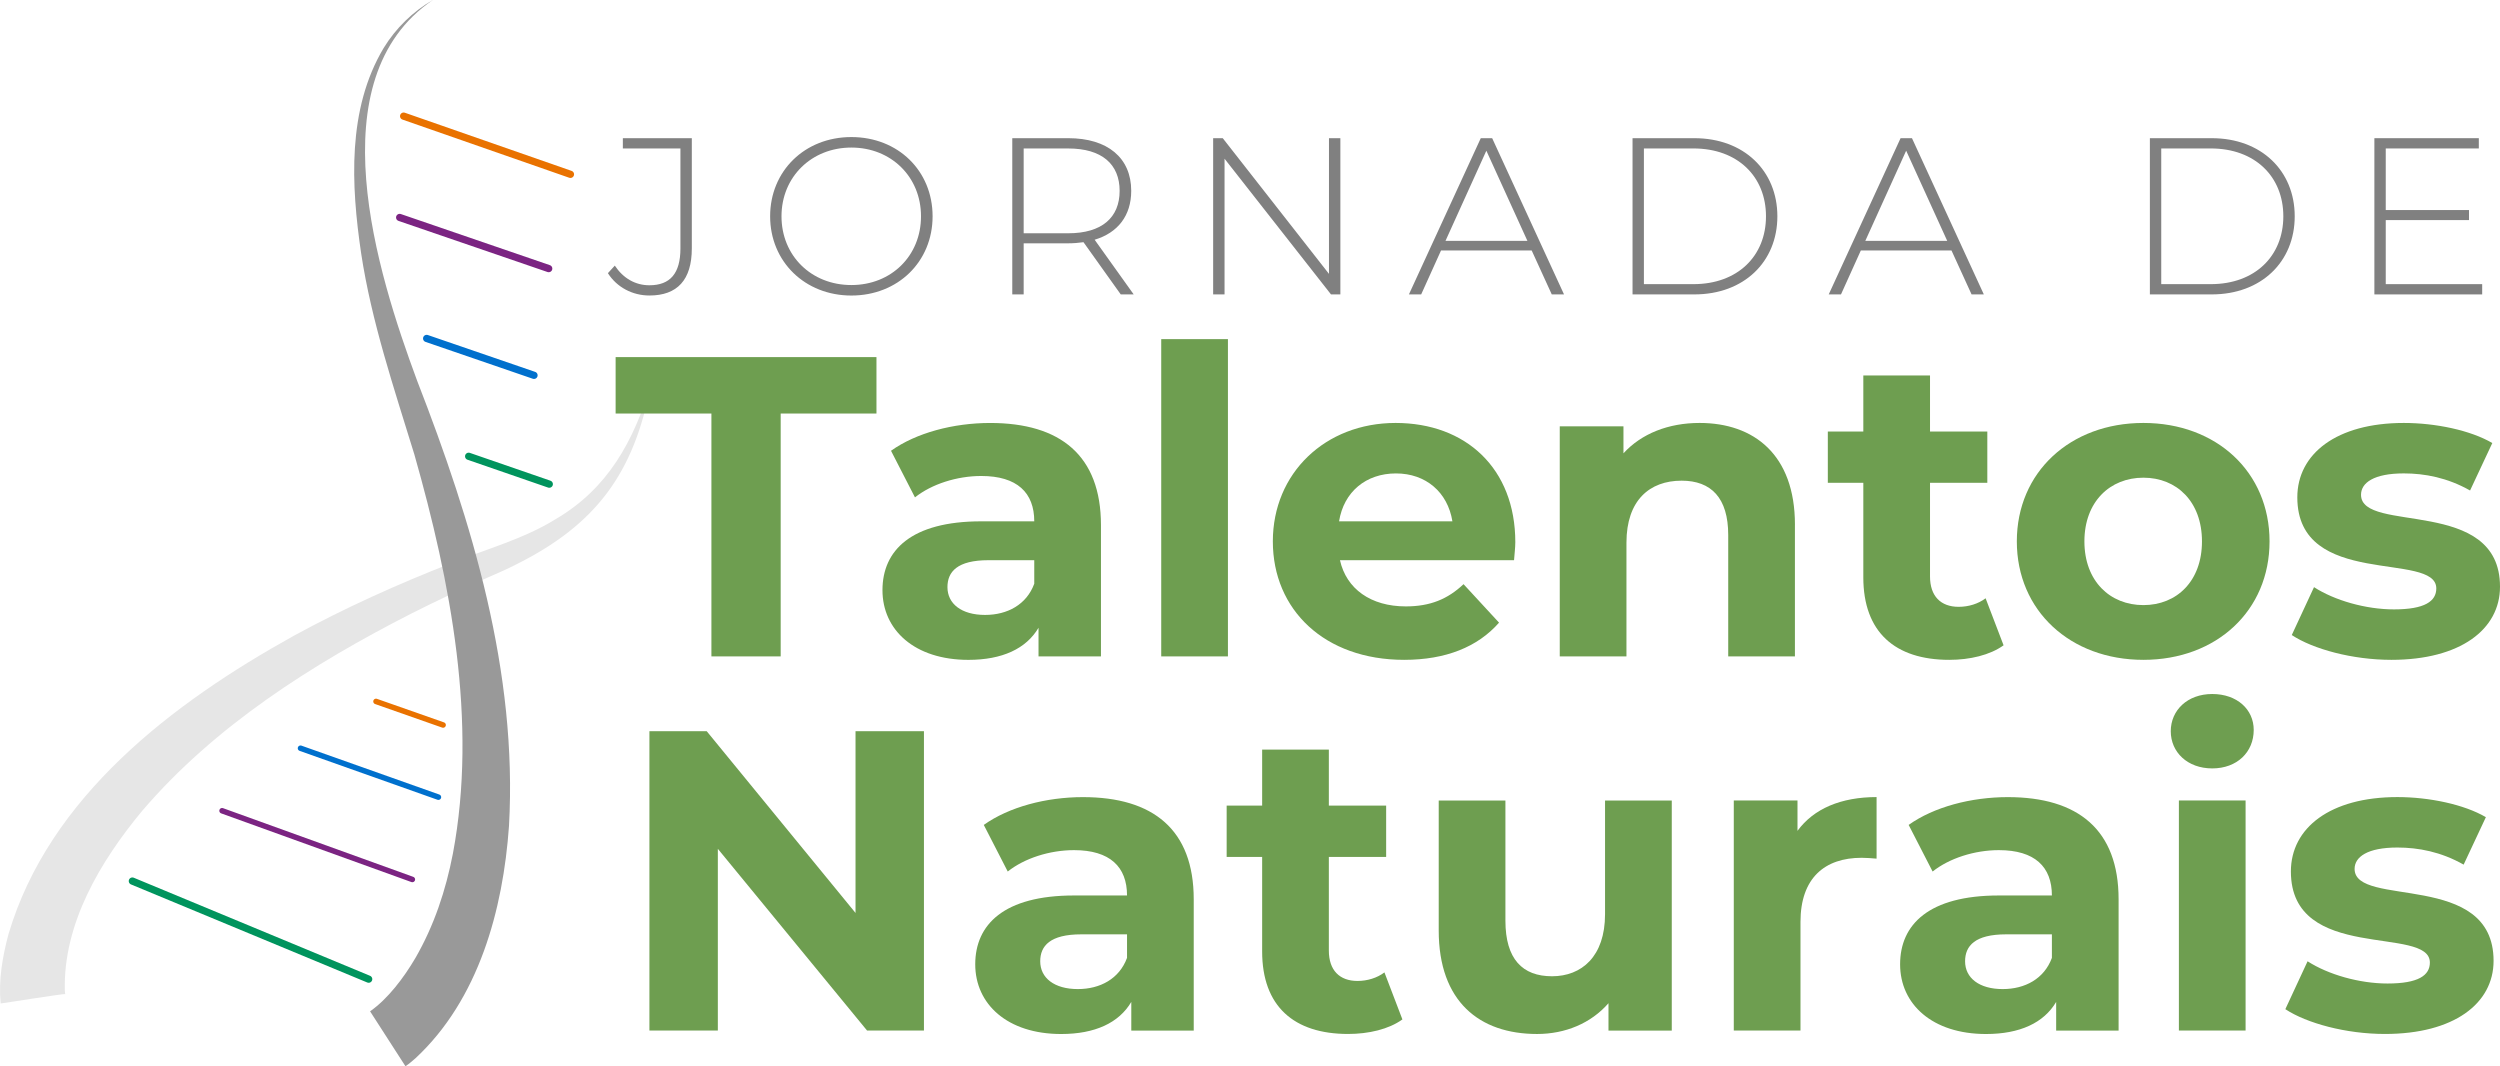
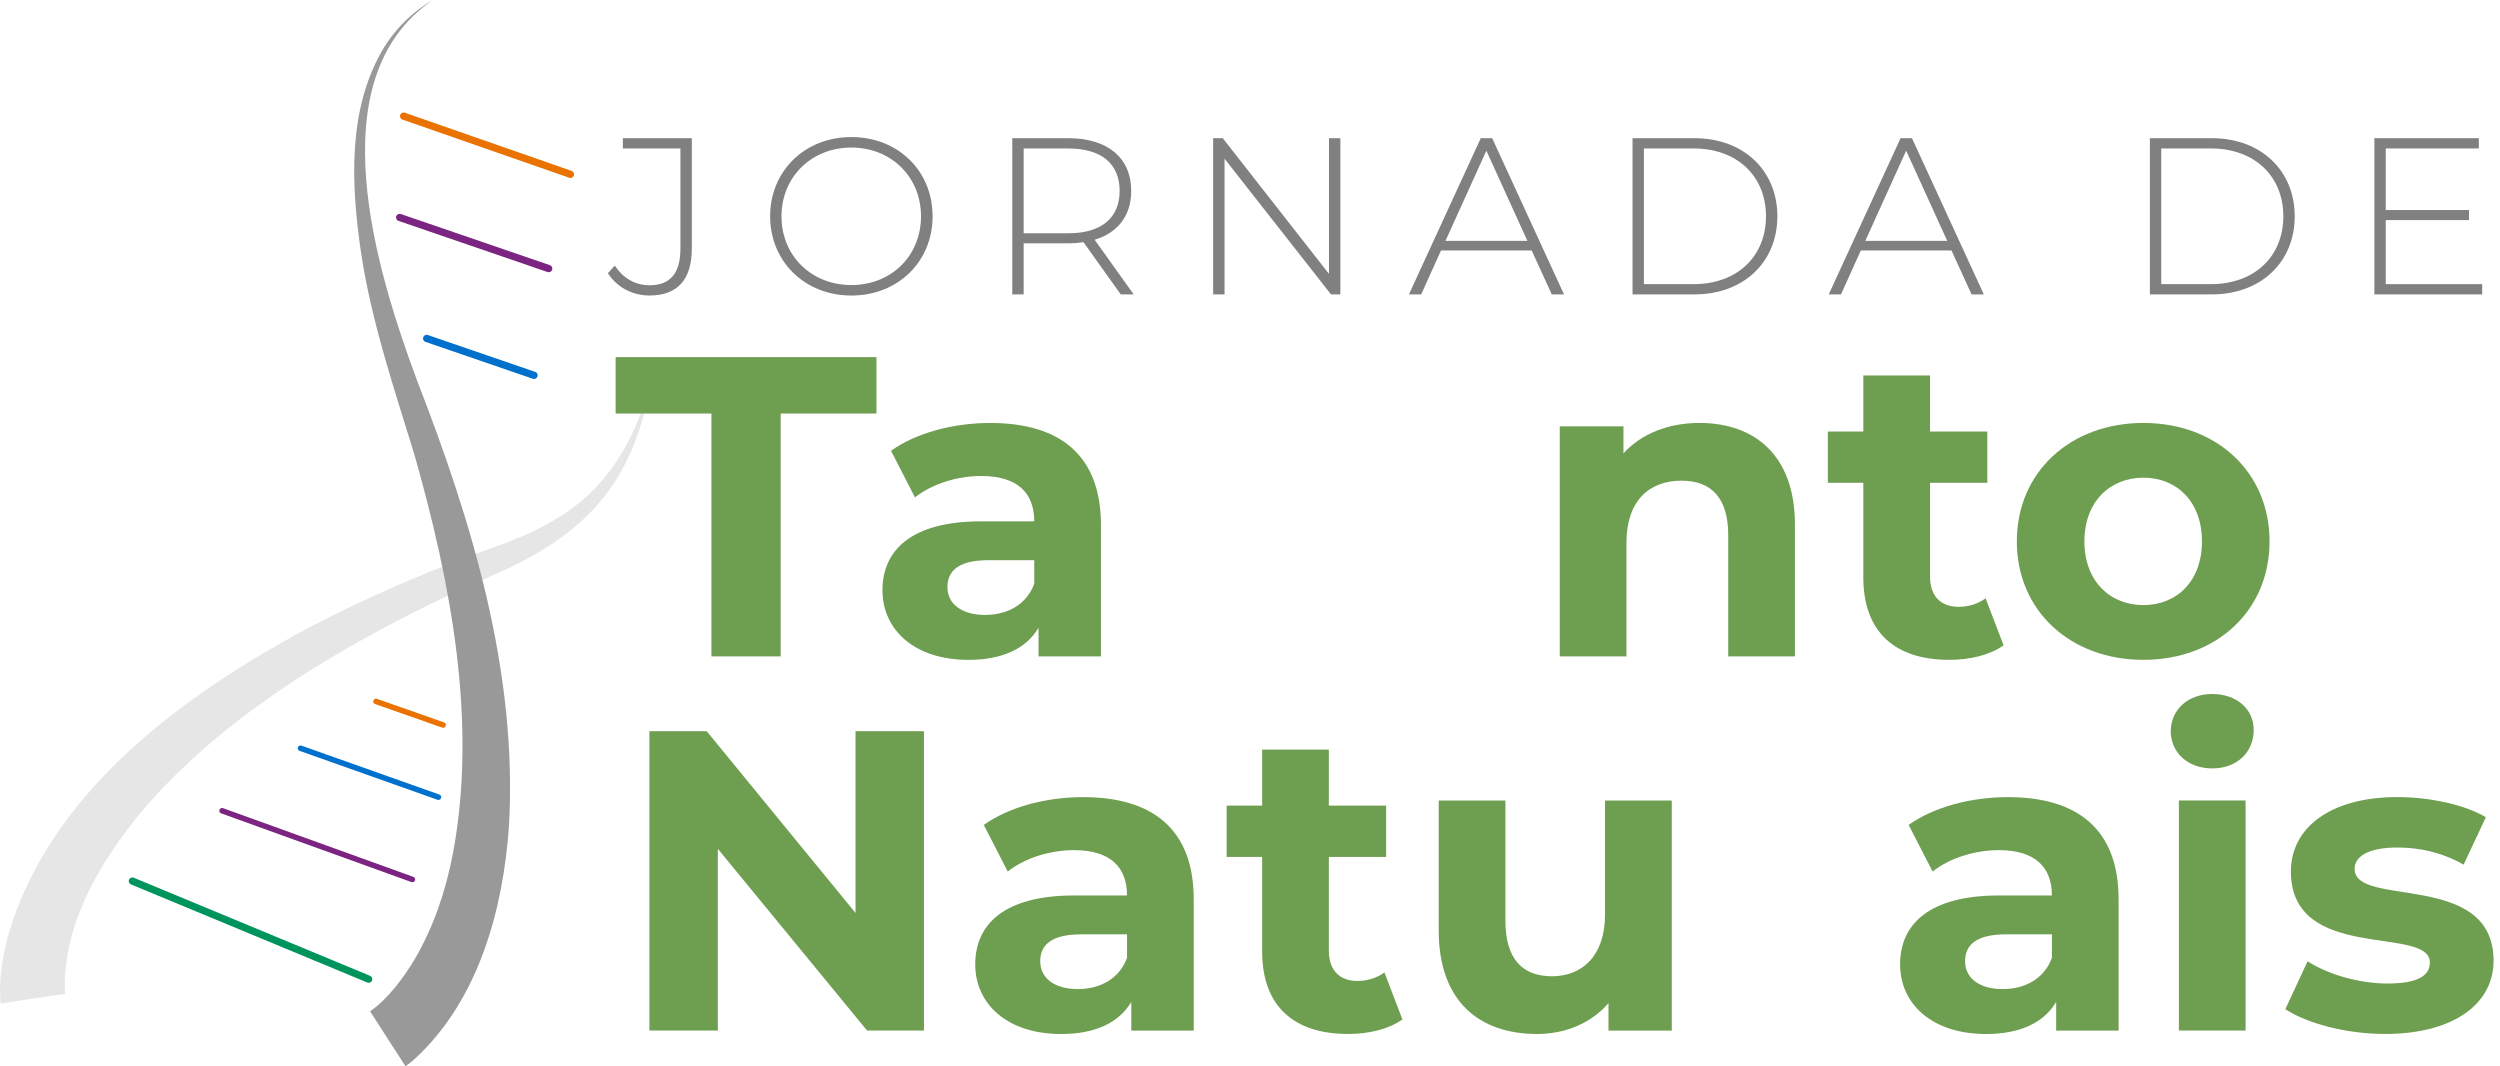
<svg xmlns="http://www.w3.org/2000/svg" id="Camada_2" viewBox="0 0 1003.01 427.79">
  <defs>
    <style>.cls-1{fill:#e6e6e6;}.cls-2{fill:#999;}.cls-3{fill:#6e9e50;}.cls-4{fill:gray;}.cls-5,.cls-6,.cls-7,.cls-8{stroke-width:2.91px;}.cls-5,.cls-6,.cls-7,.cls-8,.cls-9,.cls-10,.cls-11{fill:none;stroke-linecap:round;stroke-linejoin:round;}.cls-5,.cls-10{stroke:#e97200;}.cls-6{stroke:#00945d;}.cls-7,.cls-9{stroke:#0070cd;}.cls-8,.cls-11{stroke:#7b2482;}.cls-9,.cls-10,.cls-11{stroke-width:2.22px;}</style>
  </defs>
  <g id="Layer_1">
    <g>
      <g>
        <path class="cls-4" d="M243.88,109.61l2.78-3.04c3.4,5.1,8.24,7.88,13.88,7.88,8.33,0,12.45-4.75,12.45-14.77V59.56h-23.1v-4.12h27.67v44.23c0,12.62-5.82,18.89-17.01,18.89-6.8,0-13.07-3.31-16.65-8.95Z" />
        <path class="cls-4" d="M308.98,86.78c0-18.18,13.88-31.79,32.59-31.79s32.59,13.52,32.59,31.79-13.97,31.79-32.59,31.79-32.59-13.61-32.59-31.79Zm60.53,0c0-15.85-12-27.58-27.94-27.58s-28.03,11.73-28.03,27.58,12,27.58,28.03,27.58,27.94-11.73,27.94-27.58Z" />
        <path class="cls-4" d="M449.65,118.12l-14.95-20.95c-1.97,.27-3.94,.45-6.09,.45h-17.91v20.5h-4.57V55.44h22.47c15.76,0,25.25,7.88,25.25,21.13,0,9.94-5.37,16.83-14.68,19.61l15.67,21.94h-5.19Zm-21.04-24.53c13.43,0,20.59-6.27,20.59-17.01s-7.16-17.01-20.59-17.01h-17.91v34.02h17.91Z" />
        <path class="cls-4" d="M537.76,55.44v62.68h-3.76l-42.71-54.44v54.44h-4.57V55.44h3.85l42.62,54.44V55.44h4.57Z" />
        <path class="cls-4" d="M614.5,100.48h-36.35l-7.97,17.64h-4.92l28.83-62.68h4.57l28.83,62.68h-4.92l-8.06-17.64Zm-1.7-3.85l-16.47-36.17-16.39,36.17h32.86Z" />
        <path class="cls-4" d="M654.98,55.44h24.8c19.88,0,33.31,13.07,33.31,31.34s-13.43,31.34-33.31,31.34h-24.8V55.44Zm24.44,58.56c17.73,0,29.1-11.28,29.1-27.22s-11.37-27.22-29.1-27.22h-19.88v54.44h19.88Z" />
        <path class="cls-4" d="M782.93,100.48h-36.35l-7.97,17.64h-4.92l28.83-62.68h4.57l28.83,62.68h-4.92l-8.06-17.64Zm-1.7-3.85l-16.47-36.17-16.39,36.17h32.86Z" />
        <path class="cls-4" d="M862.54,55.44h24.8c19.88,0,33.31,13.07,33.31,31.34s-13.43,31.34-33.31,31.34h-24.8V55.44Zm24.44,58.56c17.73,0,29.1-11.28,29.1-27.22s-11.37-27.22-29.1-27.22h-19.88v54.44h19.88Z" />
        <path class="cls-4" d="M995.86,114v4.12h-43.25V55.44h41.9v4.12h-37.34v24.71h33.4v4.03h-33.4v25.7h38.68Z" />
      </g>
      <g>
        <path class="cls-1" d="M.26,402.6c-.92-9.33,.76-18.87,3.13-27.76,16.36-55.36,66.17-92.94,114.36-119.7,20.5-11.2,41.81-20.79,63.54-29.28,13.93-5.64,28.83-9.62,41.66-17.59,20.95-12.29,31.23-31.23,38.14-53.93-6.67,35.48-21.92,56.21-54.39,72.31-2.93,1.53-7.51,3.51-10.6,4.87-10.46,4.59-20.8,9.46-30.99,14.6-39.77,20.29-78.87,45.08-108.06,79.19-16.87,20.34-31.71,45.3-31.04,72.07,.01,.51,.09,.88,.14,1.35,0,.07,.02,.09,.02,.13,0,.04,0,.02,0,0,.19-.39-25.88,3.82-25.94,3.74H.26Z" />
        <path class="cls-2" d="M148.48,405.75c7.14-5.02,13.48-13.39,18.18-21.39,7.49-12.98,12.19-27.1,15.05-41.91,9.94-52.89-.89-108.79-15.45-160.06-8.14-26.54-17.21-53.26-21.38-80.83-4.02-27.31-5.62-57.69,9.02-82.26,4.89-8,11.77-14.7,19.78-19.31-46.85,31.8-22.43,109.29-6.31,152.8,22.08,56.78,40.33,116.9,36.84,178.61-2.37,33.53-12.09,69.53-37.51,93.17-1.36,1.1-2.4,2.16-4.03,3.21,0,0-14.19-22.03-14.19-22.03h0Z" />
        <line class="cls-11" x1="89.1" y1="325.28" x2="165.43" y2="352.84" />
        <line class="cls-9" x1="120.57" y1="300.2" x2="175.89" y2="319.82" />
        <line class="cls-10" x1="150.86" y1="281.42" x2="177.77" y2="290.87" />
        <line class="cls-6" x1="53.11" y1="353.49" x2="147.91" y2="392.84" />
        <line class="cls-8" x1="160.35" y1="87.25" x2="220.14" y2="107.76" />
        <line class="cls-7" x1="171.18" y1="135.79" x2="214.24" y2="150.58" />
-         <line class="cls-6" x1="188.03" y1="183.07" x2="220.37" y2="194.24" />
        <line class="cls-5" x1="161.94" y1="46.6" x2="228.86" y2="69.94" />
      </g>
      <g>
        <path class="cls-3" d="M285.42,165.91h-38.43v-22.64h104.65v22.64h-38.43v97.44h-27.79v-97.44Z" />
        <path class="cls-3" d="M441.71,210.69v52.67h-25.05v-11.49c-4.97,8.41-14.58,12.87-28.13,12.87-21.62,0-34.48-12.01-34.48-27.96s11.49-27.62,39.63-27.62h21.27c0-11.49-6.86-18.19-21.27-18.19-9.78,0-19.9,3.26-26.59,8.58l-9.61-18.7c10.12-7.21,25.05-11.15,39.8-11.15,28.13,0,44.43,13.04,44.43,41Zm-26.76,23.5v-9.44h-18.36c-12.52,0-16.47,4.63-16.47,10.81,0,6.69,5.66,11.15,15.1,11.15,8.92,0,16.64-4.12,19.73-12.52Z" />
-         <path class="cls-3" d="M465.89,136.06h26.76v127.29h-26.76v-127.29Z" />
-         <path class="cls-3" d="M607.42,224.76h-69.82c2.57,11.49,12.35,18.53,26.42,18.53,9.78,0,16.81-2.92,23.16-8.92l14.24,15.44c-8.58,9.78-21.44,14.92-38.08,14.92-31.91,0-52.67-20.07-52.67-47.52s21.1-47.52,49.24-47.52,48.04,18.18,48.04,47.86c0,2.06-.34,4.97-.51,7.21Zm-70.17-15.61h45.46c-1.89-11.67-10.64-19.21-22.65-19.21s-20.93,7.38-22.82,19.21Z" />
        <path class="cls-3" d="M720.13,210.52v52.84h-26.76v-48.72c0-14.92-6.86-21.79-18.7-21.79-12.87,0-22.13,7.89-22.13,24.88v45.63h-26.76v-92.3h25.56v10.81c7.21-7.89,18.01-12.18,30.54-12.18,21.79,0,38.26,12.7,38.26,40.83Z" />
        <path class="cls-3" d="M803.84,258.9c-5.49,3.95-13.55,5.83-21.79,5.83-21.79,0-34.48-11.15-34.48-33.11v-37.91h-14.24v-20.59h14.24v-22.47h26.76v22.47h22.99v20.59h-22.99v37.57c0,7.89,4.29,12.18,11.49,12.18,3.95,0,7.89-1.2,10.81-3.43l7.21,18.87Z" />
        <path class="cls-3" d="M809.16,217.21c0-27.79,21.44-47.52,50.78-47.52s50.61,19.73,50.61,47.52-21.27,47.52-50.61,47.52-50.78-19.73-50.78-47.52Zm74.28,0c0-15.95-10.12-25.56-23.5-25.56s-23.67,9.61-23.67,25.56,10.29,25.56,23.67,25.56,23.5-9.61,23.5-25.56Z" />
-         <path class="cls-3" d="M919.47,254.78l8.92-19.21c8.24,5.32,20.76,8.92,32.08,8.92,12.35,0,16.98-3.26,16.98-8.41,0-15.1-55.76,.34-55.76-36.54,0-17.5,15.78-29.85,42.72-29.85,12.7,0,26.76,2.92,35.51,8.06l-8.92,19.04c-9.09-5.15-18.19-6.86-26.59-6.86-12.01,0-17.16,3.77-17.16,8.58,0,15.78,55.76,.51,55.76,36.88,0,17.16-15.96,29.34-43.58,29.34-15.61,0-31.39-4.29-39.97-9.95Z" />
        <path class="cls-3" d="M370.69,293.37v120.09h-22.82l-59.87-72.91v72.91h-27.45v-120.09h22.99l59.7,72.91v-72.91h27.45Z" />
        <path class="cls-3" d="M478.93,360.8v52.67h-25.05v-11.49c-4.97,8.41-14.58,12.87-28.13,12.87-21.62,0-34.48-12.01-34.48-27.96s11.49-27.62,39.63-27.62h21.27c0-11.49-6.86-18.19-21.27-18.19-9.78,0-19.9,3.26-26.59,8.58l-9.61-18.7c10.12-7.21,25.05-11.15,39.8-11.15,28.13,0,44.43,13.04,44.43,41Zm-26.76,23.5v-9.44h-18.36c-12.52,0-16.47,4.63-16.47,10.81,0,6.69,5.66,11.15,15.1,11.15,8.92,0,16.64-4.12,19.73-12.52Z" />
        <path class="cls-3" d="M562.65,409c-5.49,3.95-13.55,5.83-21.79,5.83-21.79,0-34.48-11.15-34.48-33.11v-37.91h-14.24v-20.59h14.24v-22.47h26.76v22.47h22.99v20.59h-22.99v37.57c0,7.89,4.29,12.18,11.49,12.18,3.95,0,7.89-1.2,10.81-3.43l7.21,18.87Z" />
        <path class="cls-3" d="M670.72,321.17v92.3h-25.39v-10.98c-7.03,8.06-17.33,12.35-28.65,12.35-23.16,0-39.46-13.04-39.46-41.52v-52.15h26.76v48.21c0,15.44,6.86,22.3,18.7,22.3s21.27-7.89,21.27-24.88v-45.63h26.76Z" />
-         <path class="cls-3" d="M752.89,319.79v24.7c-2.23-.17-3.95-.34-6-.34-14.75,0-24.53,8.06-24.53,25.73v43.58h-26.76v-92.3h25.56v12.18c6.52-8.92,17.5-13.55,31.74-13.55Z" />
        <path class="cls-3" d="M849.99,360.8v52.67h-25.05v-11.49c-4.97,8.41-14.58,12.87-28.13,12.87-21.62,0-34.48-12.01-34.48-27.96s11.49-27.62,39.63-27.62h21.27c0-11.49-6.86-18.19-21.27-18.19-9.78,0-19.9,3.26-26.59,8.58l-9.61-18.7c10.12-7.21,25.05-11.15,39.8-11.15,28.13,0,44.43,13.04,44.43,41Zm-26.76,23.5v-9.44h-18.36c-12.52,0-16.47,4.63-16.47,10.81,0,6.69,5.66,11.15,15.1,11.15,8.92,0,16.64-4.12,19.73-12.52Z" />
        <path class="cls-3" d="M870.92,293.37c0-8.41,6.69-14.93,16.64-14.93s16.64,6.18,16.64,14.41c0,8.92-6.69,15.44-16.64,15.44s-16.64-6.52-16.64-14.92Zm3.26,27.79h26.76v92.3h-26.76v-92.3Z" />
        <path class="cls-3" d="M916.89,404.88l8.92-19.21c8.24,5.32,20.76,8.92,32.08,8.92,12.35,0,16.98-3.26,16.98-8.41,0-15.1-55.76,.34-55.76-36.54,0-17.5,15.78-29.85,42.72-29.85,12.7,0,26.76,2.92,35.51,8.06l-8.92,19.04c-9.09-5.15-18.19-6.86-26.59-6.86-12.01,0-17.16,3.77-17.16,8.58,0,15.78,55.76,.51,55.76,36.88,0,17.16-15.96,29.34-43.58,29.34-15.61,0-31.39-4.29-39.97-9.95Z" />
      </g>
    </g>
  </g>
</svg>